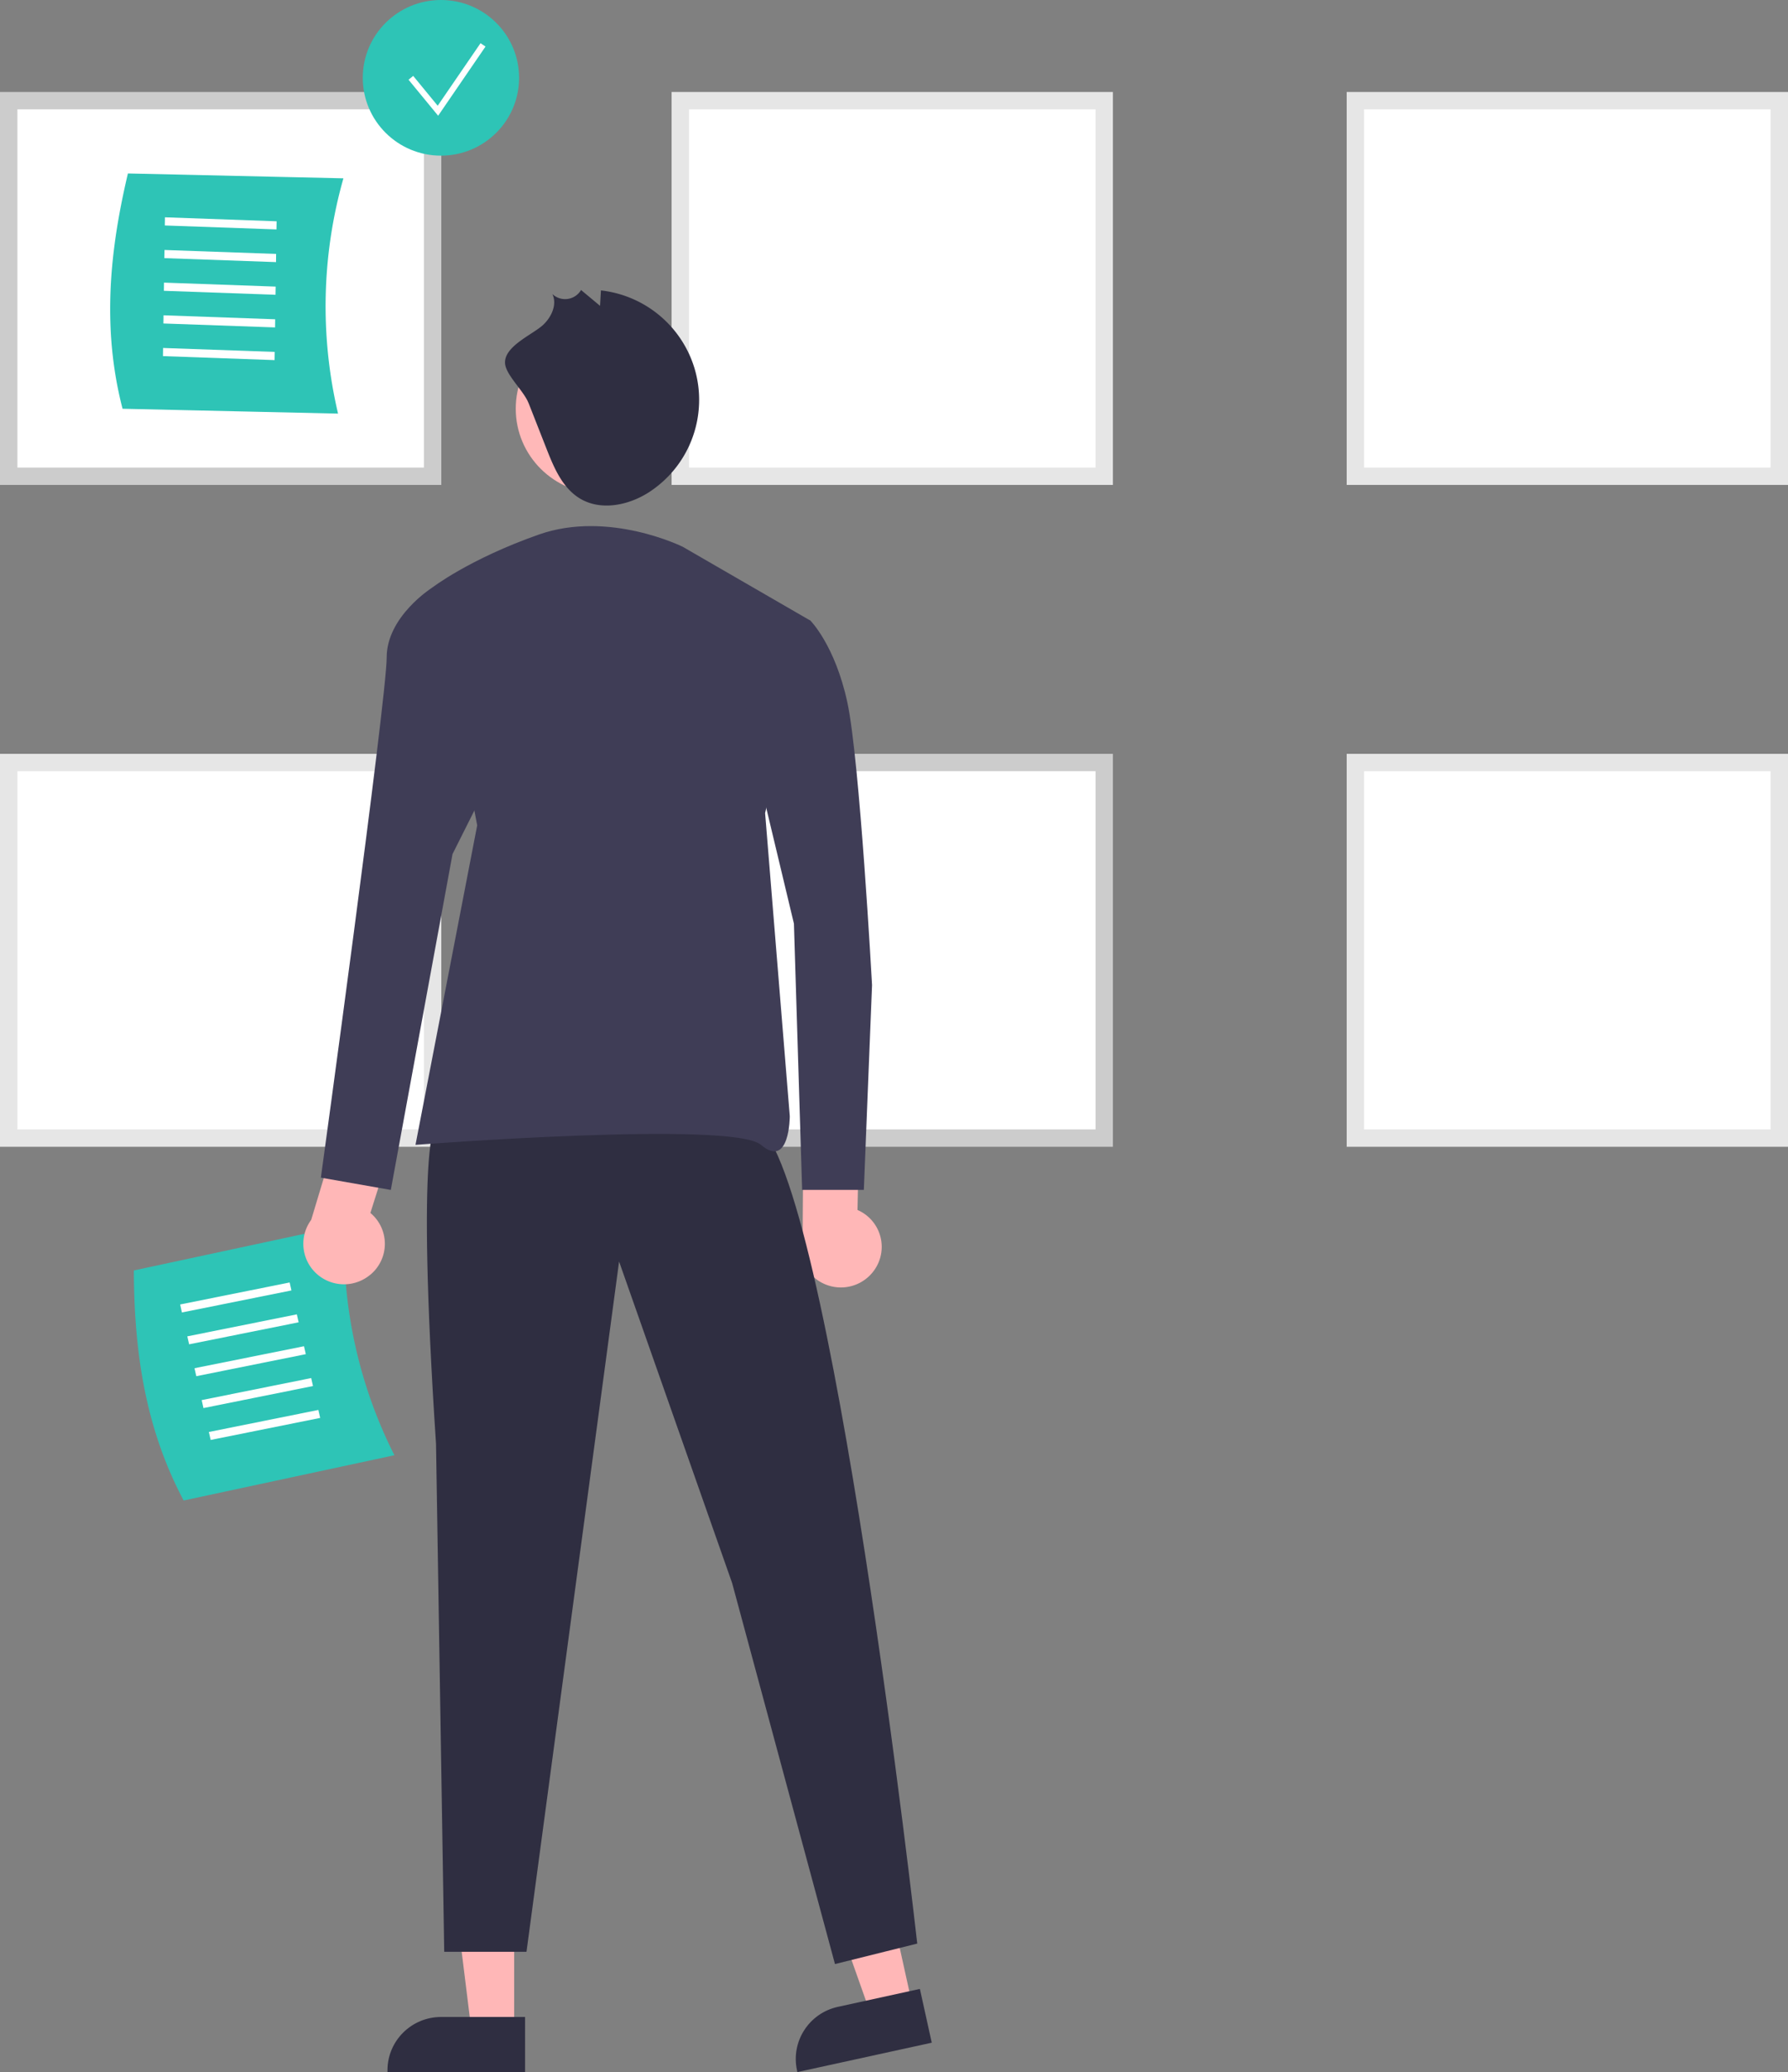
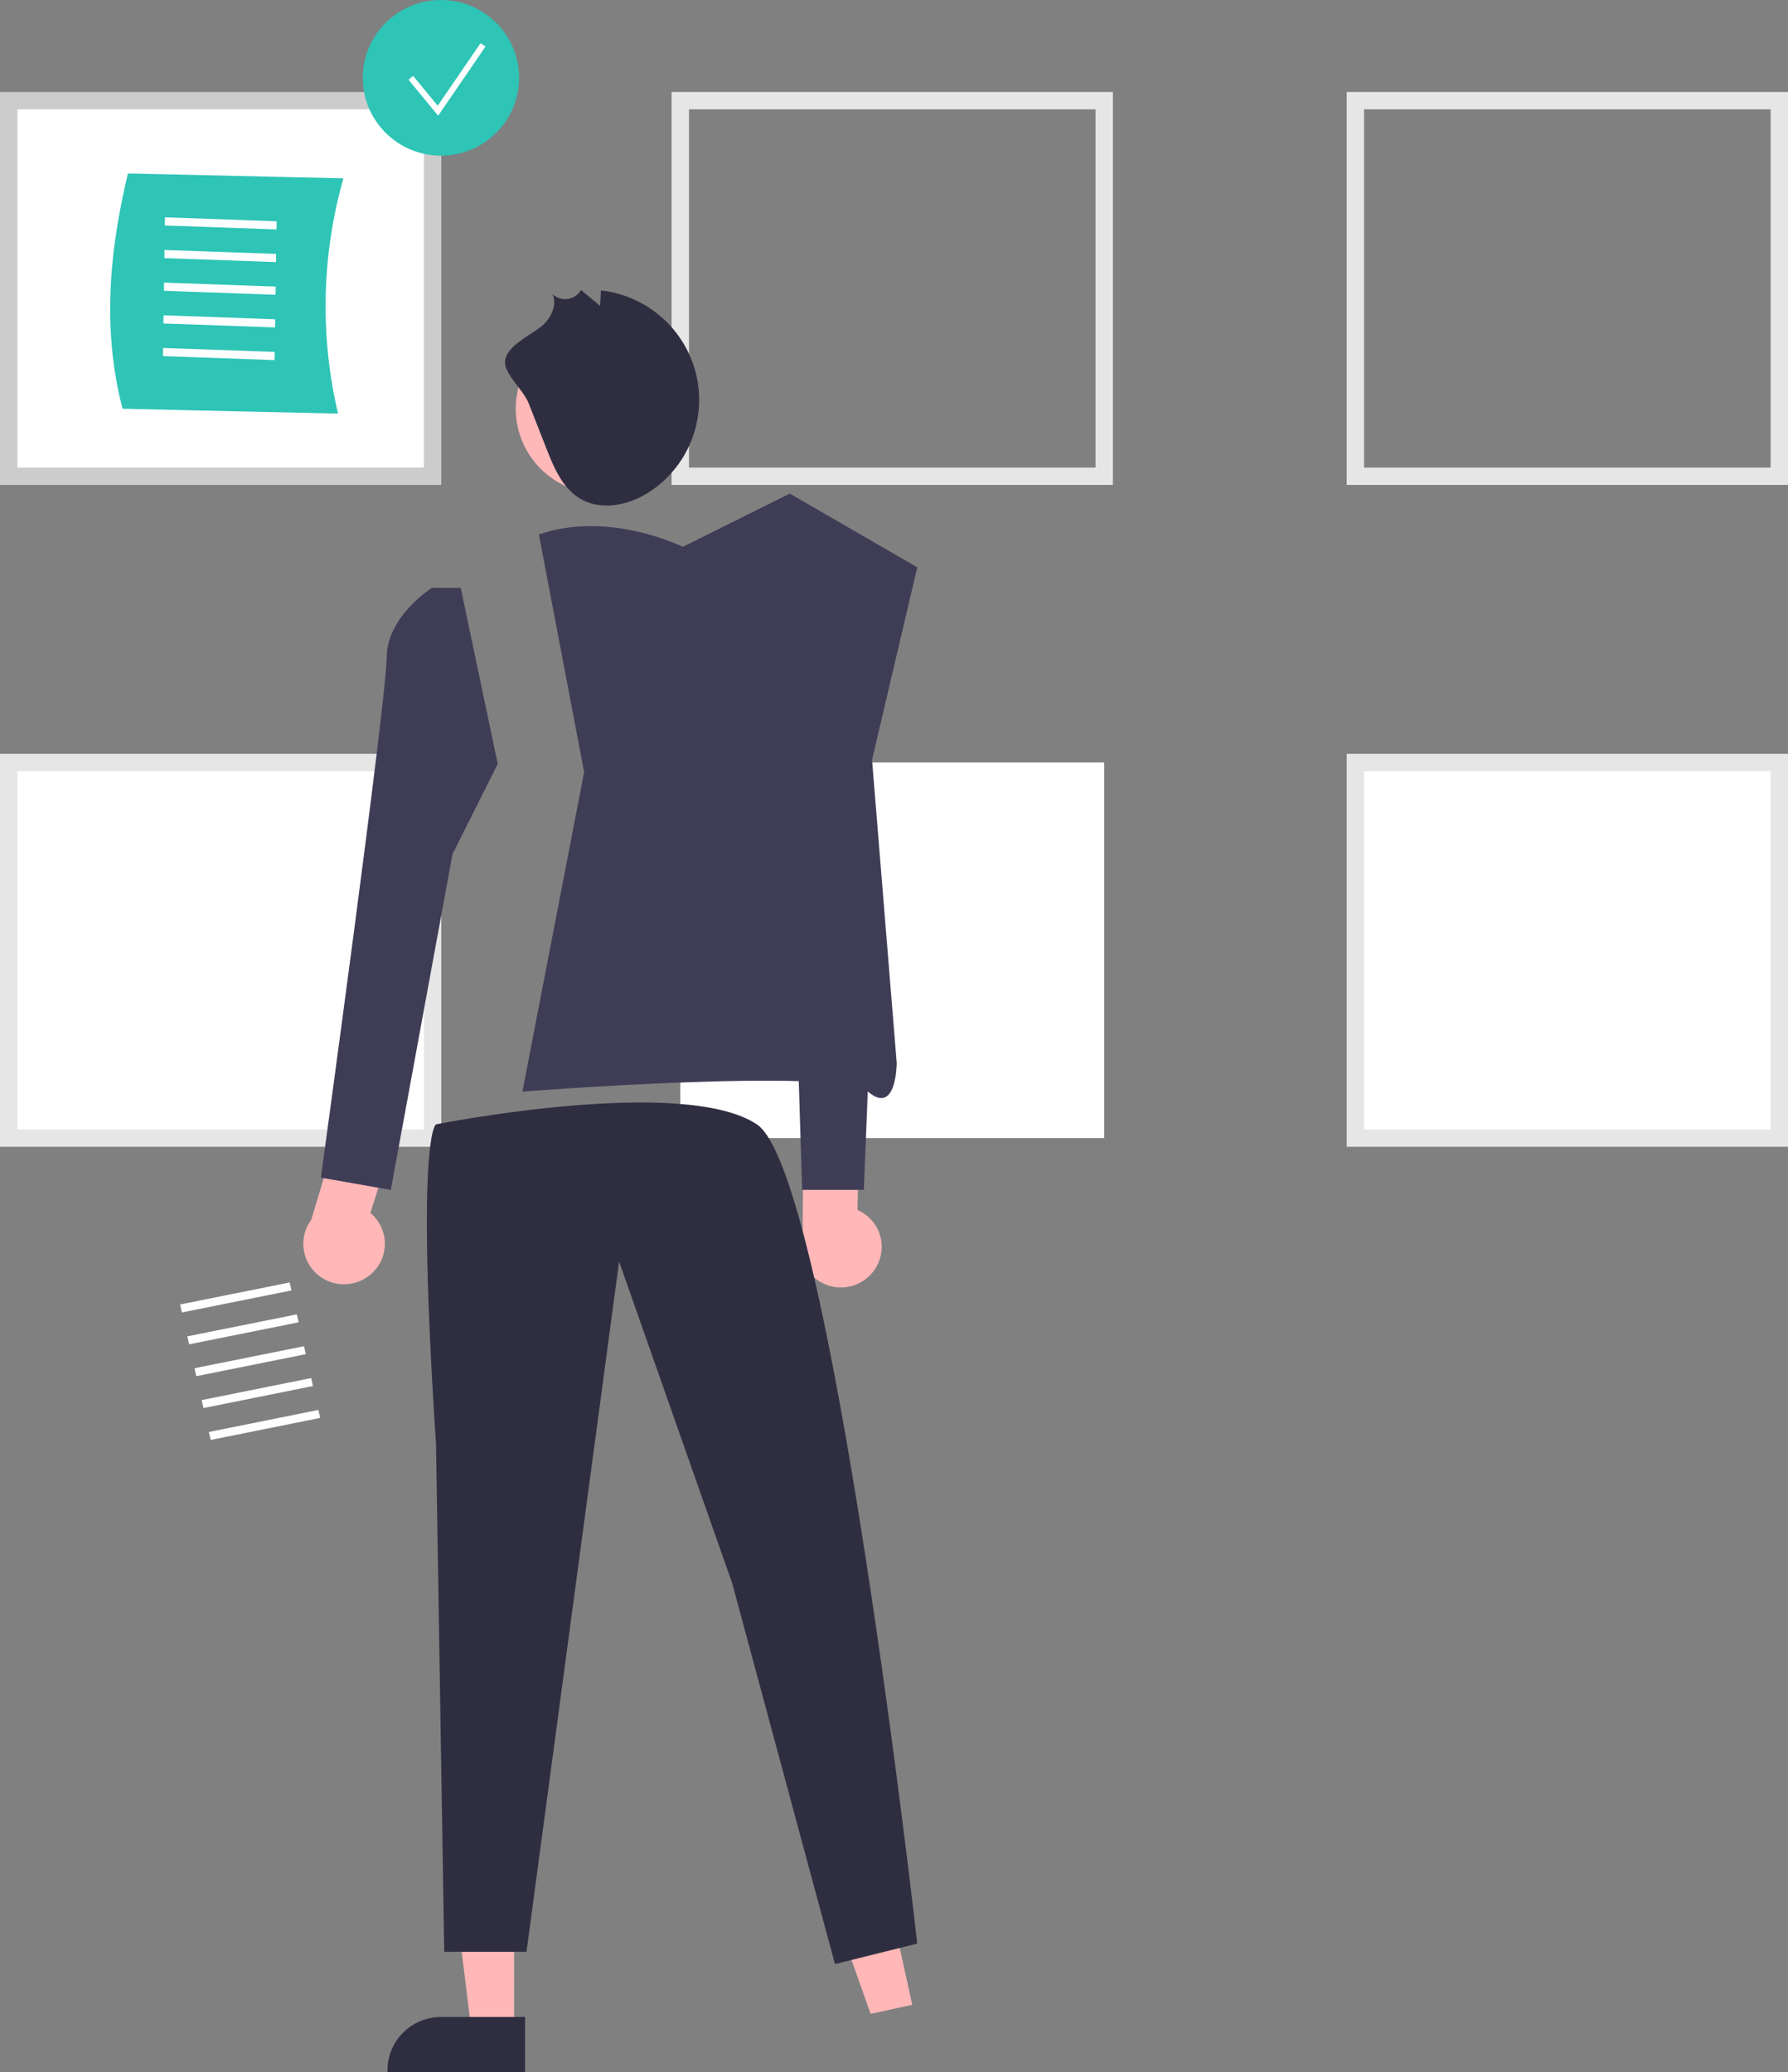
<svg xmlns="http://www.w3.org/2000/svg" width="170" height="197" fill="none">
  <rect width="100%" height="100%" fill="#808080" stroke="none" />
  <g clip-path="url(#a)">
    <path d="M41.132 45.277H.827V9.57h40.305V45.28v-.003z" fill="#fff" />
    <path d="M41.959 46.104H0V8.747h41.959v37.357zM1.654 44.456h38.65V10.395H1.655v34.063z" fill="#CCC" />
    <path d="M48.884 193.086h-4.057l-1.929-15.58h5.989l-.003 15.58z" fill="#FFB7B7" />
    <path d="M49.92 197H36.84v-.165c0-2.8 2.28-5.07 5.093-5.07h7.99V197h-.004z" fill="#2F2E41" />
    <path d="m86.737 190.605-3.96.867-5.24-14.806 5.845-1.278 3.355 15.217z" fill="#FFB7B7" />
-     <path d="m88.59 194.21-12.775 2.793-.036-.161c-.602-2.735 1.135-5.439 3.88-6.039l7.802-1.707 1.129 5.114z" fill="#2F2E41" />
-     <path d="m37.499 138.357-20.037 4.303c-3.84-7.212-4.704-14.746-4.737-21.872l20.036-4.303a44.49 44.49 0 0 0 4.738 21.872z" fill="#2EC4B6" />
    <path d="m17.297 124.784-.169-.761 10.412-2.092.17.757-10.413 2.096zM17.982 127.811l-.172-.757 10.412-2.092.172.757-10.412 2.092zM18.664 130.842l-.172-.757 10.412-2.092.172.754-10.412 2.095zM19.345 133.873l-.169-.757 10.412-2.096.169.758-10.412 2.095zM20.03 136.904l-.172-.757 10.412-2.096.172.758-10.412 2.095z" fill="#fff" />
    <path d="M83.18 120.679a3.82 3.82 0 0 0-1.65-5.64l.181-8.751-5.313-1.406-.083 12.361a3.846 3.846 0 0 0 2.32 4.932 3.882 3.882 0 0 0 4.545-1.496z" fill="#FFB7B7" />
    <path d="m32.142 39.324-20.49-.462c-2.047-7.907-1.128-15.435.51-22.37l20.49.462a44.528 44.528 0 0 0-.51 22.37z" fill="#2EC4B6" />
    <path d="m15.673 21.437.01-.777 10.617.379-.013.774-10.614-.376zM15.627 24.541l.013-.774 10.613.375-.01.778-10.616-.379zM15.584 27.648l.01-.778 10.617.379-.014.777-10.613-.378zM15.537 30.755l.013-.778 10.614.379-.01.774-10.617-.375zM15.494 33.858l.01-.774 10.617.375-.013.778-10.614-.379z" fill="#fff" />
    <path d="M41.923 14.799c4.104 0 7.43-3.313 7.43-7.4 0-4.086-3.326-7.399-7.43-7.399-4.104 0-7.431 3.313-7.431 7.4 0 4.086 3.327 7.399 7.43 7.399z" fill="#2EC4B6" />
    <path d="M41.658 11.004 38.842 7.58l.444-.363 2.329 2.837 4.073-5.947.473.32-4.503 6.576zM169.173 108.202h-40.305v-35.71h40.305v35.71z" fill="#fff" />
    <path d="M170 109.029h-41.959V71.673H170v37.356zm-40.305-1.647h38.651V73.32h-38.651v34.062z" fill="#E6E6E6" />
-     <path d="M169.173 45.277h-40.305V9.57h40.305V45.28v-.003z" fill="#fff" />
    <path d="M170 46.104h-41.959V8.747H170v37.357zm-40.305-1.648h38.651V10.395h-38.651v34.063z" fill="#E6E6E6" />
    <path d="M104.987 108.202H64.682v-35.71h40.305v35.71z" fill="#fff" />
-     <path d="M105.814 109.029H63.855V71.673h41.959v37.356zm-40.305-1.647h38.651V73.32H65.51v34.062z" fill="#CCC" />
    <path d="M41.132 108.202H.827v-35.71h40.305v35.71z" fill="#fff" />
    <path d="M41.959 109.029H0V71.673h41.959v37.356zm-40.305-1.647h38.65V73.32H1.655v34.062z" fill="#E6E6E6" />
-     <path d="M104.987 45.277H64.682V9.57h40.305V45.28v-.003z" fill="#fff" />
    <path d="M105.814 46.104H63.855V8.747h41.959v37.357zm-40.305-1.648h38.651V10.395H65.51v34.063z" fill="#E6E6E6" />
    <path d="M41.456 106.901s-1.955.778 0 30.376l.78 48.291h7.822l8.804-65.627 10.75 30.576 9.776 36.217 7.822-1.947s-8.212-73.214-15.252-77.889c-7.041-4.675-30.505 0-30.505 0l.003.003z" fill="#2F2E41" />
    <path d="M57.165 46.95c4.49 0 8.13-3.624 8.13-8.094 0-4.47-3.64-8.095-8.13-8.095s-8.129 3.624-8.129 8.095c0 4.47 3.64 8.094 8.13 8.094z" fill="#FFB8B8" />
-     <path d="M64.924 51.991s-7.041-3.505-13.688-1.17c-6.647 2.336-10.167 5.064-10.167 5.064l4.301 22.587-5.866 30.376s30.114-2.336 32.85 0c2.737 2.336 2.737-2.724 2.737-2.724l-2.346-28.818 4.301-18.304-12.123-7.011z" fill="#3F3D56" />
+     <path d="M64.924 51.991s-7.041-3.505-13.688-1.17l4.301 22.587-5.866 30.376s30.114-2.336 32.85 0c2.737 2.336 2.737-2.724 2.737-2.724l-2.346-28.818 4.301-18.304-12.123-7.011z" fill="#3F3D56" />
    <path d="m50.247 38.299 1.72 4.379c.705 1.795 1.512 3.712 3.166 4.714 2.042 1.235 4.768.633 6.74-.705 4.804-3.258 6.045-9.778 2.773-14.562a10.527 10.527 0 0 0-7.51-4.513l-.084 1.466-1.806-1.506a1.76 1.76 0 0 1-2.73.382c.474.979-.072 2.175-.863 2.922-.973.923-3.749 2.03-3.633 3.677.076 1.1 1.777 2.61 2.223 3.75l.004-.004z" fill="#2F2E41" />
    <path d="M35.21 121.196a3.818 3.818 0 0 0 .006-5.874l2.64-8.348-4.704-2.837-3.564 11.841a3.84 3.84 0 0 0 .834 5.383 3.881 3.881 0 0 0 4.784-.168l.003.003z" fill="#FFB7B7" />
    <path d="M43.802 55.885h-2.736s-4.301 2.725-4.301 6.622c0 3.898-6.257 49.458-6.257 49.458l6.65 1.169 5.867-31.933 4.3-8.57-3.52-16.746h-.003zM69.615 58.998h7.431s2.346 2.336 3.52 7.789c1.175 5.452 2.346 26.87 2.346 26.87l-.78 19.471h-5.867l-.78-25.312-3.911-16.358-1.956-12.463-.003.003z" fill="#3F3D56" />
  </g>
  <defs>
    <clipPath id="a">
      <path fill="#fff" d="M0 0h170v197H0z" />
    </clipPath>
  </defs>
</svg>